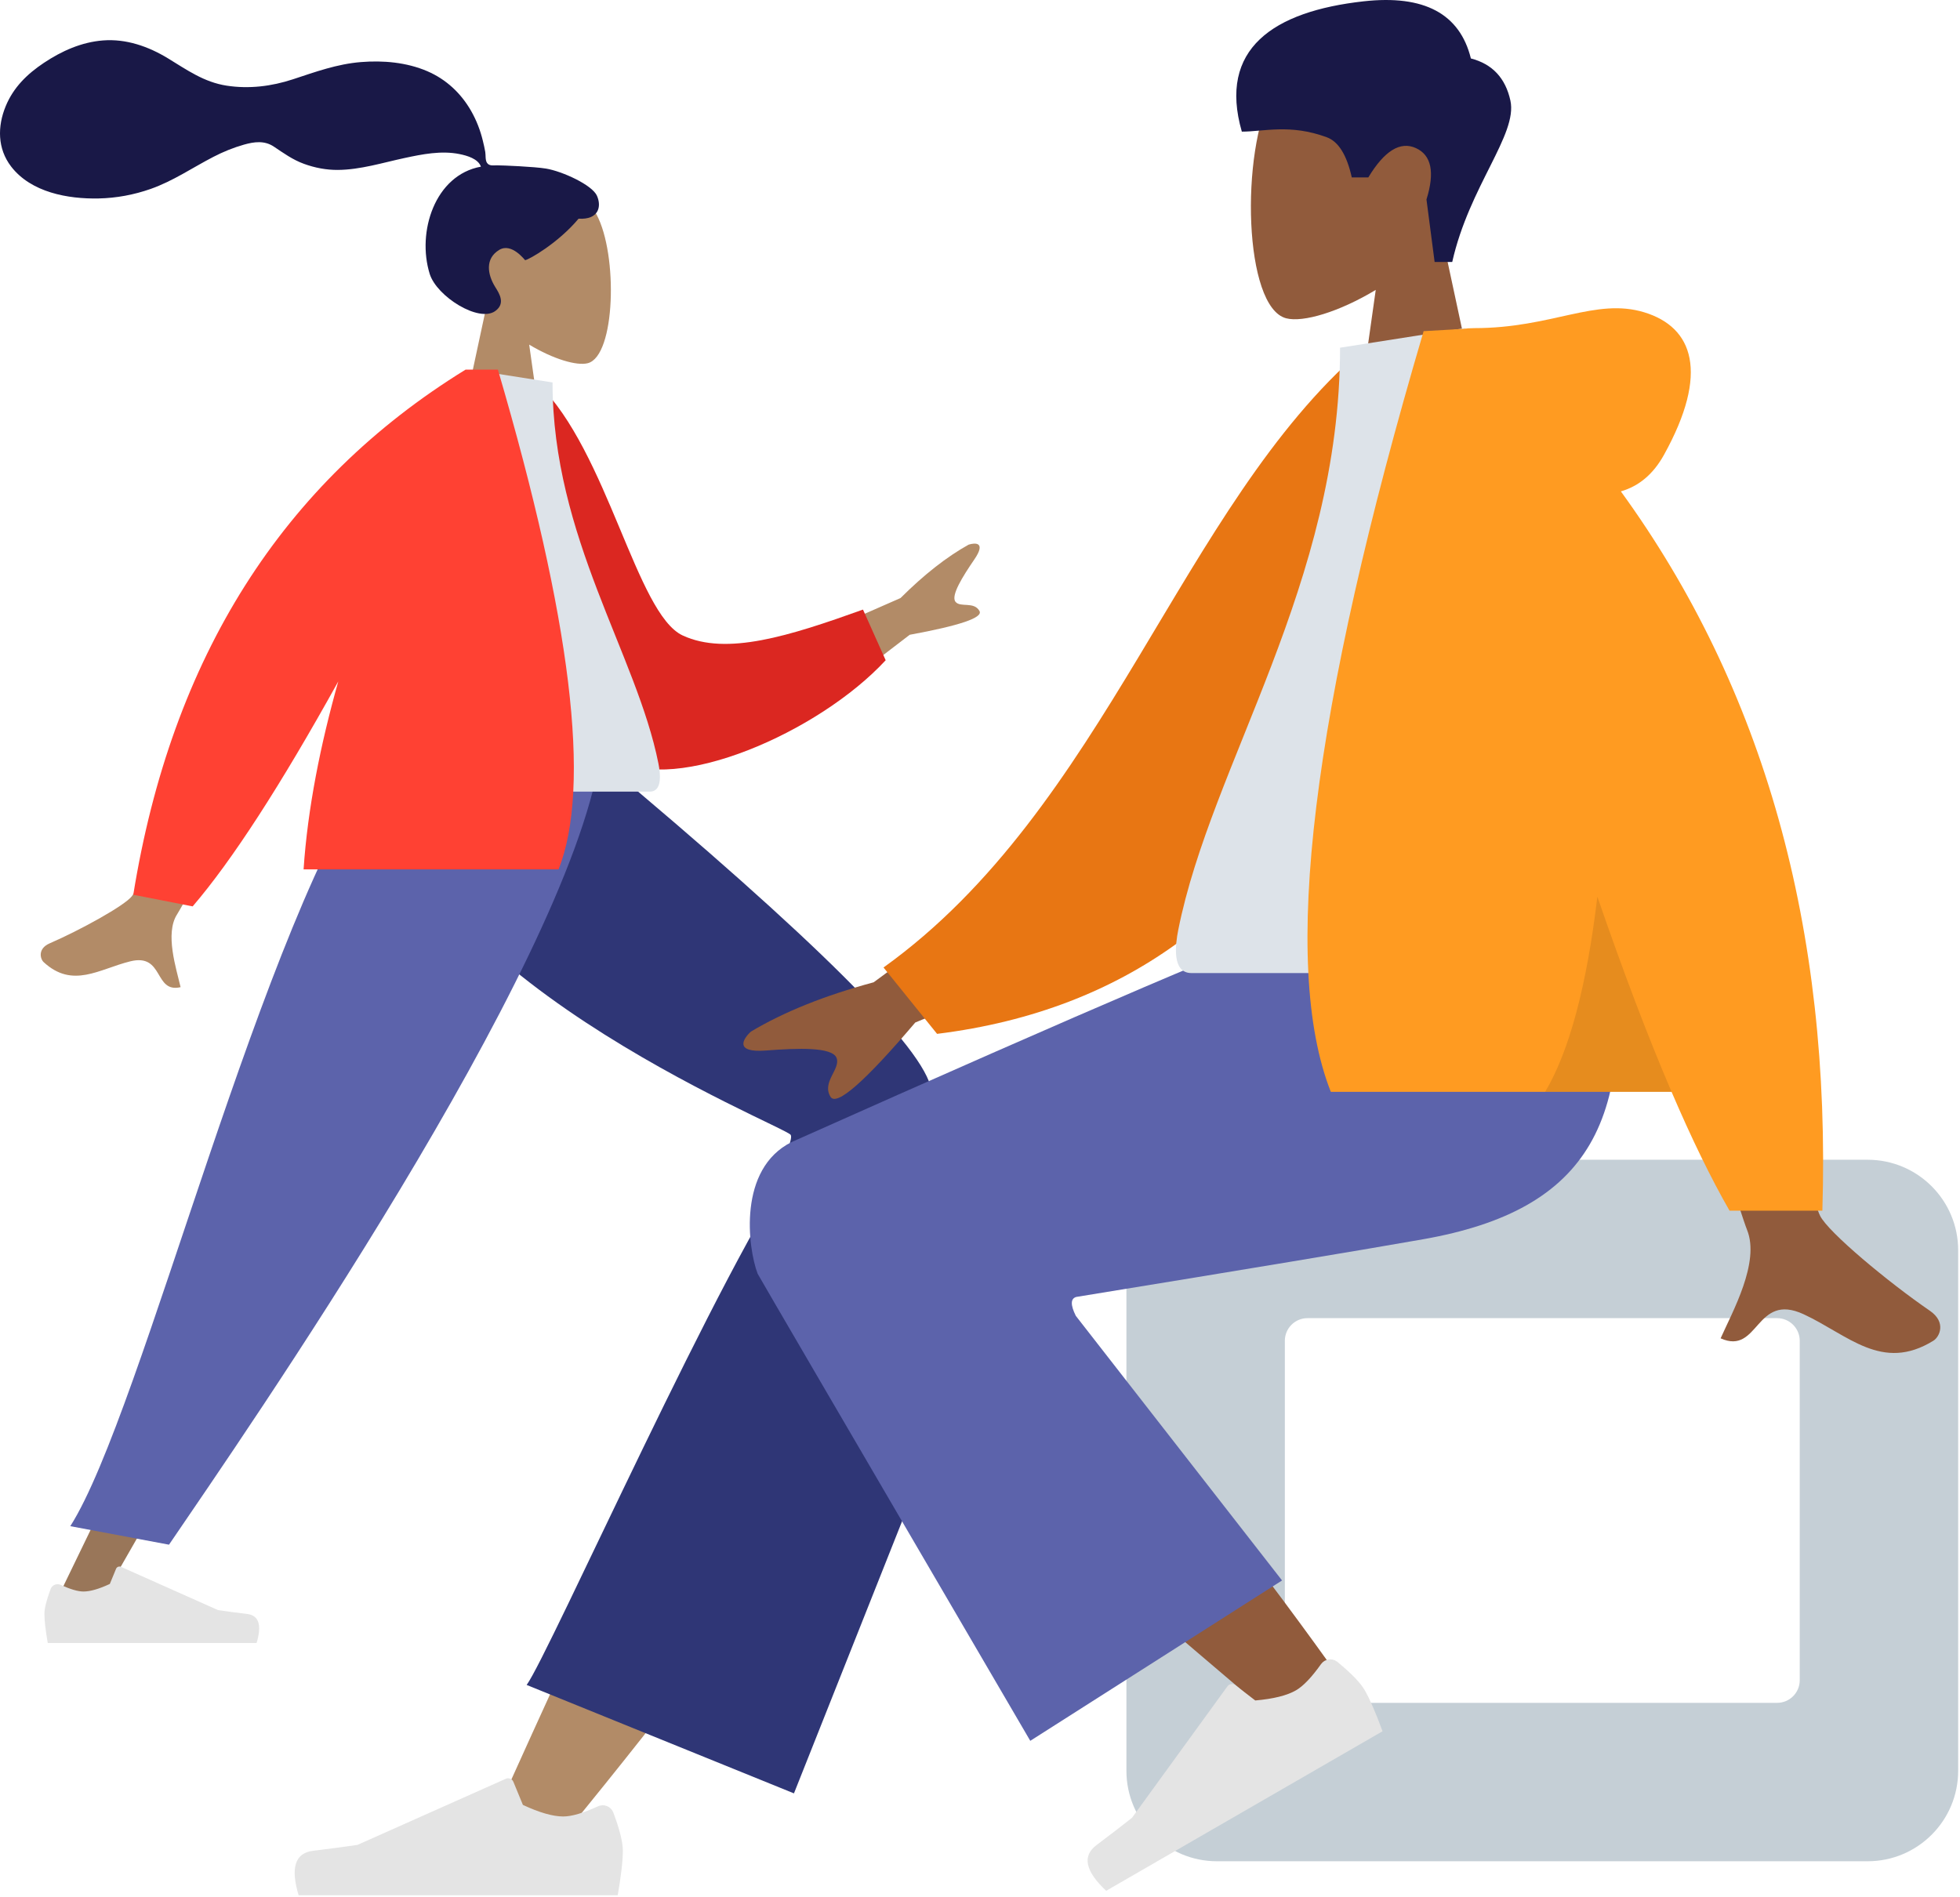
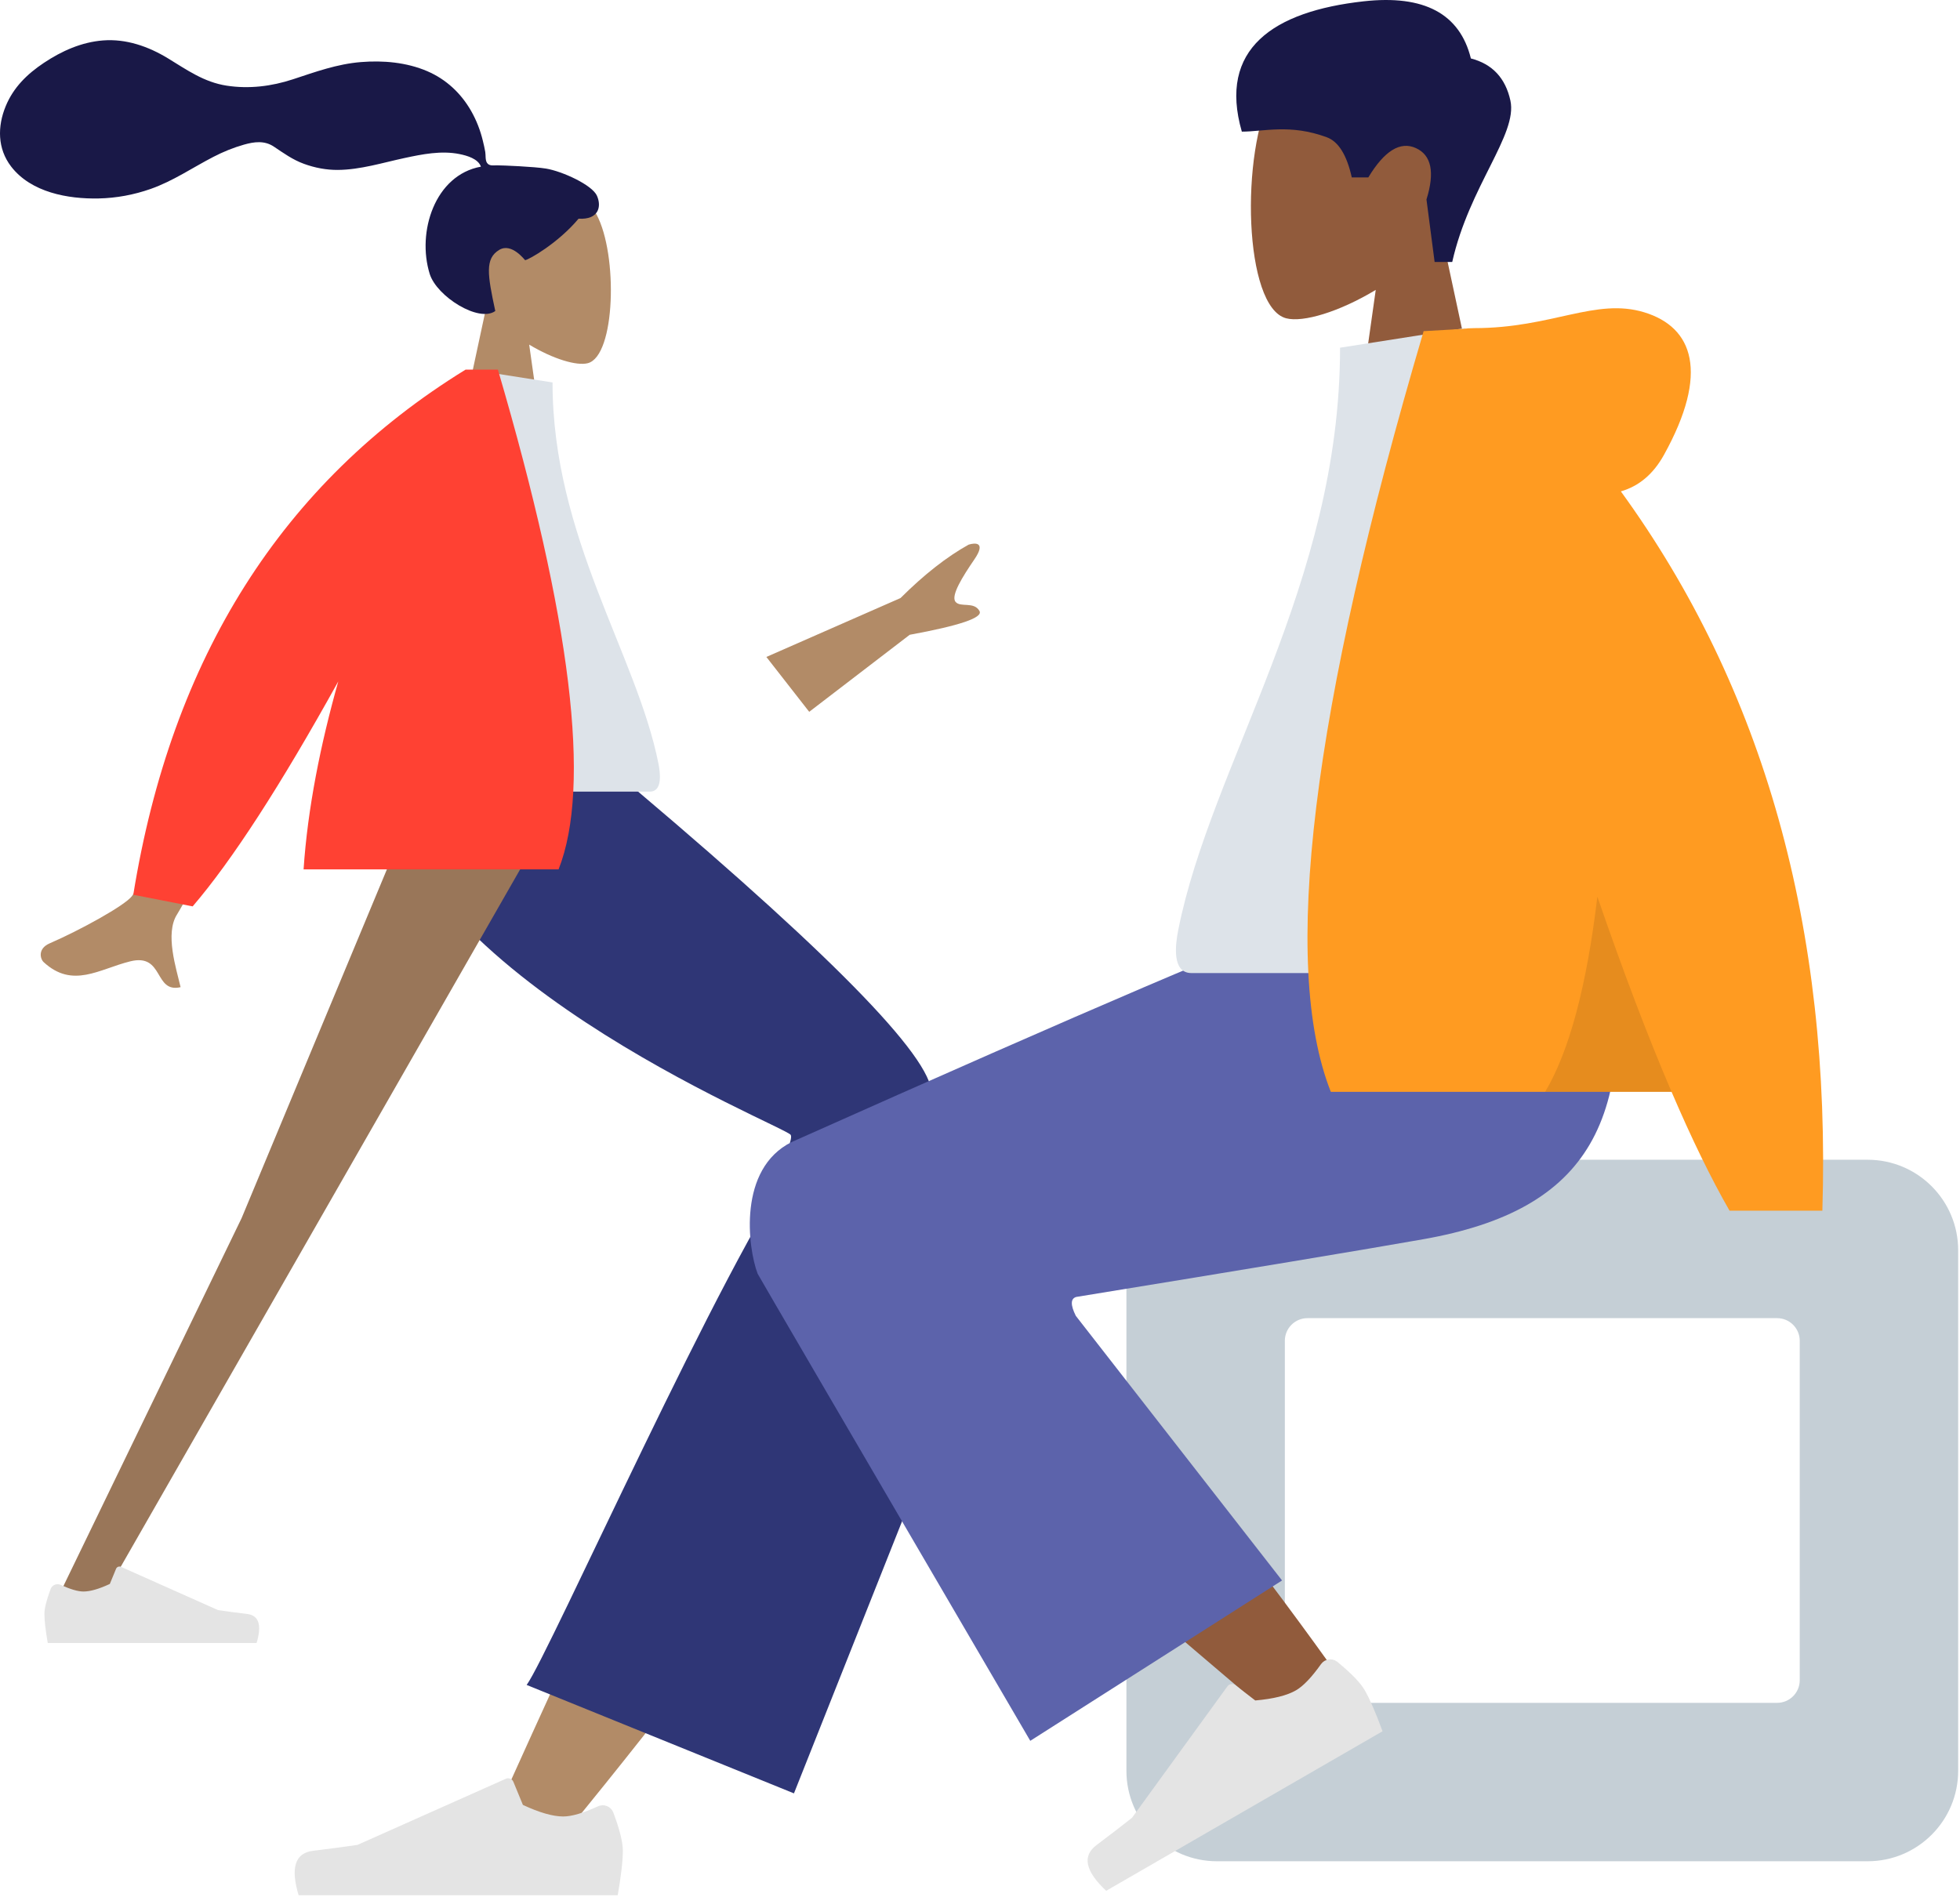
<svg xmlns="http://www.w3.org/2000/svg" width="439" height="425" viewBox="0 0 439 425" fill="none">
  <path fill-rule="evenodd" clip-rule="evenodd" d="M108.847 69.111C105.026 64.626 102.44 59.13 102.872 52.971C104.117 35.225 128.82 39.129 133.626 48.085C138.431 57.042 137.86 79.761 131.65 81.362C129.173 82 123.897 80.436 118.527 77.2L121.898 101.045H101.996L108.847 69.111Z" fill="#B28B67" />
-   <path fill-rule="evenodd" clip-rule="evenodd" d="M122.282 37.762C119.659 37.332 112.597 37.036 111.294 37.036C110.462 37.036 109.56 37.227 109.067 36.462C108.663 35.837 108.811 34.778 108.691 34.052C108.551 33.208 108.352 32.375 108.151 31.545C107.579 29.181 106.714 26.932 105.504 24.821C103.234 20.86 99.907 17.757 95.708 15.951C91.07 13.958 85.822 13.501 80.834 13.906C75.496 14.338 70.664 16.1 65.624 17.759C60.821 19.339 55.791 19.961 50.767 19.189C45.706 18.412 41.882 15.669 37.613 13.065C33.243 10.4 28.248 8.656 23.082 9.057C18.259 9.431 13.815 11.423 9.827 14.083C6.096 16.572 3.017 19.566 1.279 23.78C-0.591 28.314 -0.589 33.29 2.486 37.296C6.942 43.103 15.216 44.605 22.1 44.456C26.081 44.37 29.992 43.643 33.751 42.321C38.764 40.558 43.096 37.569 47.786 35.144C49.987 34.006 52.262 33.072 54.647 32.398C56.961 31.745 59.24 31.445 61.336 32.843C63.552 34.322 65.538 35.775 68.074 36.7C70.506 37.589 73.083 38.085 75.674 38.065C80.717 38.026 85.687 36.455 90.584 35.403C94.578 34.545 98.851 33.69 102.922 34.515C104.621 34.859 107.103 35.569 107.716 37.335C97.389 39.207 93.333 51.979 96.244 61.356C97.816 66.416 107.261 72.332 110.934 69.672C113.261 67.986 111.848 65.773 110.934 64.313C109.183 61.515 108.584 57.922 111.824 55.974C114.618 54.295 117.556 58.284 117.612 58.279C118.38 58.219 125.016 54.466 129.588 48.989C134.098 49.257 134.783 46.282 133.706 43.85C132.629 41.418 125.906 38.357 122.282 37.762Z" fill="#191847" />
-   <path fill-rule="evenodd" clip-rule="evenodd" d="M85.945 169.871C87.441 190.279 183.764 250.36 184.326 252.046C184.576 252.795 174.582 276.478 154.344 323.096L162.764 326.368C193.805 276.996 208.529 249.68 206.934 244.42C204.652 236.888 179.74 212.111 132.198 170.088L85.945 169.871Z" fill="#B28B67" />
+   <path fill-rule="evenodd" clip-rule="evenodd" d="M122.282 37.762C119.659 37.332 112.597 37.036 111.294 37.036C110.462 37.036 109.56 37.227 109.067 36.462C108.663 35.837 108.811 34.778 108.691 34.052C108.551 33.208 108.352 32.375 108.151 31.545C107.579 29.181 106.714 26.932 105.504 24.821C103.234 20.86 99.907 17.757 95.708 15.951C91.07 13.958 85.822 13.501 80.834 13.906C75.496 14.338 70.664 16.1 65.624 17.759C60.821 19.339 55.791 19.961 50.767 19.189C45.706 18.412 41.882 15.669 37.613 13.065C33.243 10.4 28.248 8.656 23.082 9.057C18.259 9.431 13.815 11.423 9.827 14.083C6.096 16.572 3.017 19.566 1.279 23.78C-0.591 28.314 -0.589 33.29 2.486 37.296C6.942 43.103 15.216 44.605 22.1 44.456C26.081 44.37 29.992 43.643 33.751 42.321C38.764 40.558 43.096 37.569 47.786 35.144C49.987 34.006 52.262 33.072 54.647 32.398C56.961 31.745 59.24 31.445 61.336 32.843C63.552 34.322 65.538 35.775 68.074 36.7C70.506 37.589 73.083 38.085 75.674 38.065C80.717 38.026 85.687 36.455 90.584 35.403C94.578 34.545 98.851 33.69 102.922 34.515C104.621 34.859 107.103 35.569 107.716 37.335C97.389 39.207 93.333 51.979 96.244 61.356C97.816 66.416 107.261 72.332 110.934 69.672C109.183 61.515 108.584 57.922 111.824 55.974C114.618 54.295 117.556 58.284 117.612 58.279C118.38 58.219 125.016 54.466 129.588 48.989C134.098 49.257 134.783 46.282 133.706 43.85C132.629 41.418 125.906 38.357 122.282 37.762Z" fill="#191847" />
  <path fill-rule="evenodd" clip-rule="evenodd" d="M156.56 312.568L170.307 317.572C199.295 284.865 210.658 257.879 208.586 244.129C207.205 234.962 182.378 210.226 134.107 169.921L84.96 169.921C86.636 217.181 175.916 252.225 177.11 254.239C178.305 256.253 166.553 275.978 156.56 312.568Z" fill="#2F3676" />
  <path fill-rule="evenodd" clip-rule="evenodd" d="M151.246 321.488C149.527 323.498 148.458 325.081 148.037 326.236C147.526 327.641 147.014 329.777 146.5 332.643L190.45 348.64C192.967 345.28 193.049 343.001 190.698 341.805C188.347 340.608 186.402 339.592 184.863 338.757L167.75 322.216C167.42 321.897 166.895 321.906 166.577 322.235C166.572 322.241 166.566 322.247 166.561 322.253L164.089 324.96C161.424 325.194 159.379 325.051 157.955 324.533C156.798 324.112 155.37 323.063 153.672 321.386C153.02 320.743 151.97 320.749 151.326 321.401C151.298 321.429 151.272 321.458 151.246 321.488Z" fill="#E4E4E4" />
  <path fill-rule="evenodd" clip-rule="evenodd" d="M97.02 169.871L54.111 272.885L11.938 359.974H21.887L130.748 169.871H97.02Z" fill="#997659" />
  <path fill-rule="evenodd" clip-rule="evenodd" d="M11.342 355.953C10.415 358.43 9.951 360.283 9.951 361.512C9.951 363.008 10.2 365.19 10.698 368.059H57.468C58.684 364.041 57.982 361.871 55.364 361.551C52.745 361.231 50.57 360.941 48.838 360.683L27.099 350.992C26.681 350.806 26.191 350.993 26.004 351.412C26.001 351.419 25.998 351.426 25.995 351.433L24.598 354.823C22.174 355.954 20.204 356.519 18.688 356.519C17.457 356.519 15.756 356.022 13.587 355.028C12.754 354.646 11.77 355.011 11.388 355.844C11.371 355.88 11.356 355.916 11.342 355.953Z" fill="#E4E4E4" />
-   <path fill-rule="evenodd" clip-rule="evenodd" d="M15.746 341.882L37.855 346.028C54.95 320.896 126.492 217.844 134.336 169.871H85.116C58.921 204.551 32.041 316.334 15.746 341.882Z" fill="#5C63AB" />
  <path fill-rule="evenodd" clip-rule="evenodd" d="M171.652 147.165L201.699 133.969C206.962 128.724 212.045 124.738 216.947 122.01C218.412 121.543 220.916 121.402 218.245 125.304C215.573 129.207 212.938 133.432 214.006 134.799C215.073 136.167 218.166 134.657 219.388 136.881C220.202 138.364 214.989 140.138 203.749 142.202L181.246 159.456L171.652 147.165ZM50.176 150.799L67.168 154.171C50.079 186.018 40.915 202.896 39.675 204.807C36.885 209.107 39.488 216.986 40.45 221.136C34.417 222.54 36.796 213.46 29.162 215.356C22.194 217.086 16.286 221.527 9.788 215.538C8.989 214.802 8.405 212.5 11.128 211.32C17.914 208.379 27.939 202.872 29.564 200.734C31.781 197.819 38.651 181.174 50.176 150.799Z" fill="#B28B67" />
-   <path fill-rule="evenodd" clip-rule="evenodd" d="M113.352 87.223L120.523 85.993C136.141 101.144 142.514 137.542 152.922 142.36C162.763 146.915 176.713 142.507 193.294 136.555L198.372 147.901C183.306 164.2 151.21 177.971 138.2 170.109C117.4 157.541 112.598 112.649 113.352 87.223Z" fill="#DB2721" />
  <path fill-rule="evenodd" clip-rule="evenodd" d="M82.094 177.335H145.54C148.439 177.335 147.893 173.148 147.474 171.036C142.637 146.656 123.756 120.376 123.756 85.672L105.455 82.802C90.318 107.147 85.084 137.121 82.094 177.335Z" fill="#DDE3E9" />
  <path fill-rule="evenodd" clip-rule="evenodd" d="M75.766 152.651C62.832 175.981 51.961 192.778 43.151 203.041L29.852 200.436C38.419 147.309 63.226 108.097 104.275 82.802H104.484H111.521C127.95 138.806 132.479 176.121 125.109 194.749H67.997C68.901 181.119 71.798 166.705 75.766 152.651Z" fill="#FF4133" />
  <path fill-rule="evenodd" clip-rule="evenodd" d="M322.932 52.581C328.771 45.726 332.724 37.326 332.063 27.913C330.16 0.792 292.407 6.758 285.063 20.447C277.719 34.135 278.592 68.857 288.083 71.303C291.868 72.279 299.931 69.889 308.138 64.942L302.987 101.385H333.402L322.932 52.581Z" fill="#915B3C" />
  <path fill-rule="evenodd" clip-rule="evenodd" d="M325.269 58.686C329.086 41.703 339.961 30.126 338.3 22.535C337.193 17.474 334.242 14.327 329.447 13.094C326.967 3.061 318.968 -1.206 305.451 0.292C285.175 2.539 272.8 10.959 278.145 29.488C283.057 29.488 288.988 27.711 297.188 30.755C299.79 31.721 301.651 34.716 302.772 39.74H306.477C310.074 33.778 313.62 31.587 317.117 33.167C320.613 34.747 321.407 38.586 319.501 44.684L321.326 58.686H325.269Z" fill="#191847" />
  <path fill-rule="evenodd" clip-rule="evenodd" d="M418.312 259.799H272.572C261.373 259.799 252.295 268.877 252.295 280.076V396.668C252.295 407.867 261.373 416.945 272.572 416.945H418.312C429.511 416.945 438.589 407.867 438.589 396.668V280.076C438.589 268.877 429.511 259.799 418.312 259.799ZM398.035 295.283C400.835 295.283 403.105 297.553 403.105 300.353V376.391C403.105 379.191 400.835 381.46 398.035 381.46H292.849C290.049 381.46 287.779 379.191 287.779 376.391V300.353C287.779 297.553 290.049 295.283 292.849 295.283H398.035Z" fill="#C5CFD6" />
  <path fill-rule="evenodd" clip-rule="evenodd" d="M126.629 410.608C151.616 380.097 168.522 357.477 177.348 342.749C192.461 317.53 204.83 295.091 208.733 286.519C218.041 266.078 187.305 256.507 180.348 266.041C169.819 280.471 147.333 325.88 112.891 402.266L126.629 410.608Z" fill="#B28B67" />
  <path fill-rule="evenodd" clip-rule="evenodd" d="M177.831 401.737L224.331 284.684C234.277 263.347 186.248 249.321 178.939 259.251C162.344 281.796 122.904 370.731 117.96 377.448L177.831 401.737Z" fill="#2F3676" />
  <path fill-rule="evenodd" clip-rule="evenodd" d="M301.678 378.263C292.62 365.05 259.672 320.597 241.727 302.204C236.57 296.919 231.538 291.846 226.779 287.118C212.633 273.067 184.463 296.685 198.583 309.483C233.747 341.356 285.053 384.384 289.34 388.22C295.348 393.597 307.371 386.567 301.678 378.263Z" fill="#915B3C" />
  <path fill-rule="evenodd" clip-rule="evenodd" d="M299.56 372.294C302.68 374.863 304.71 376.961 305.649 378.588C306.792 380.568 308.13 383.646 309.662 387.824L247.76 423.563C243.081 419.174 242.352 415.767 245.573 413.342C248.794 410.917 251.452 408.871 253.547 407.206L274.913 377.768C275.324 377.202 276.117 377.076 276.683 377.487C276.693 377.494 276.703 377.501 276.712 377.509L281.152 380.927C285.224 380.572 288.264 379.815 290.27 378.657C291.899 377.716 293.77 375.758 295.882 372.784C296.692 371.642 298.274 371.374 299.416 372.184C299.465 372.219 299.513 372.256 299.56 372.294Z" fill="#E4E4E4" />
  <path fill-rule="evenodd" clip-rule="evenodd" d="M137.377 406.049C138.795 409.833 139.504 412.665 139.504 414.544C139.504 416.83 139.123 420.165 138.362 424.549H66.883C65.026 418.408 66.098 415.093 70.1 414.603C74.102 414.114 77.427 413.672 80.073 413.277L113.296 398.466C113.935 398.181 114.685 398.468 114.97 399.108C114.974 399.119 114.979 399.13 114.984 399.141L117.119 404.321C120.824 406.05 123.835 406.914 126.151 406.914C128.033 406.914 130.632 406.154 133.948 404.634C135.22 404.05 136.724 404.609 137.308 405.882C137.333 405.936 137.356 405.992 137.377 406.049Z" fill="#E4E4E4" />
  <path fill-rule="evenodd" clip-rule="evenodd" d="M241.064 290.531C279.713 284.235 305.6 279.929 318.726 277.615C356.141 271.017 367.052 250.883 360.601 206.955H291.665C282.542 209.589 244.424 225.882 177.311 255.834C165.236 261.828 167.485 279.502 169.692 285.325C169.782 285.562 190.138 320.443 230.76 389.967L287.153 354.043L240.958 294.764C239.738 292.307 239.773 290.896 241.064 290.531Z" fill="#5C63AB" />
-   <path fill-rule="evenodd" clip-rule="evenodd" d="M236.097 190.365L195.672 220.049C184.708 223.008 175.548 226.689 168.191 231.092C166.454 232.675 164.354 235.882 171.56 235.328C178.767 234.774 186.372 234.515 187.366 236.973C188.36 239.431 183.999 242.371 186.009 245.687C187.349 247.898 193.68 242.354 205.002 229.055L245.033 212.455L236.097 190.365ZM391.308 191.389L364.825 191.493C381.177 244.281 390.005 272.29 391.308 275.52C394.241 282.788 388.035 293.856 385.382 299.804C394.025 303.671 393.104 289.348 404.007 294.421C413.959 299.051 421.529 307.44 433.027 300.345C434.44 299.473 435.99 296.189 432.247 293.623C422.922 287.229 409.485 276.039 407.669 272.355C405.194 267.332 399.74 240.344 391.308 191.389Z" fill="#915B3C" />
-   <path fill-rule="evenodd" clip-rule="evenodd" d="M316.047 80.261L305.088 78.382C264.428 113.506 247.728 180.983 197.89 216.729L209.885 231.598C296.346 220.893 317.776 138.586 316.047 80.261Z" fill="#E87613" />
  <path fill-rule="evenodd" clip-rule="evenodd" d="M363.818 217.977H266.854C262.423 217.977 263.258 211.579 263.899 208.351C271.291 171.092 300.146 130.928 300.146 77.89L328.115 73.504C351.249 110.71 359.249 156.519 363.818 217.977Z" fill="#DDE3E9" />
  <path fill-rule="evenodd" clip-rule="evenodd" d="M363.039 110.076C367.101 108.908 370.318 106.185 372.689 101.906C382.912 83.46 379.22 73.304 368.295 69.966C357.37 66.628 347.627 73.504 330.221 73.504C329.275 73.504 328.407 73.563 327.62 73.682L318.864 74.182C293.743 159.32 286.815 216.123 298.08 244.591H374.398C378.919 255.135 383.246 264.006 387.378 271.204H408.174C410.131 207.924 395.086 154.214 363.039 110.076Z" fill="#FF9B21" />
  <path fill-rule="evenodd" clip-rule="evenodd" d="M357.779 200.866C355.379 220.948 351.478 235.523 346.076 244.591H374.398C369.123 232.292 363.584 217.717 357.779 200.866Z" fill="black" fill-opacity="0.1" />
</svg>